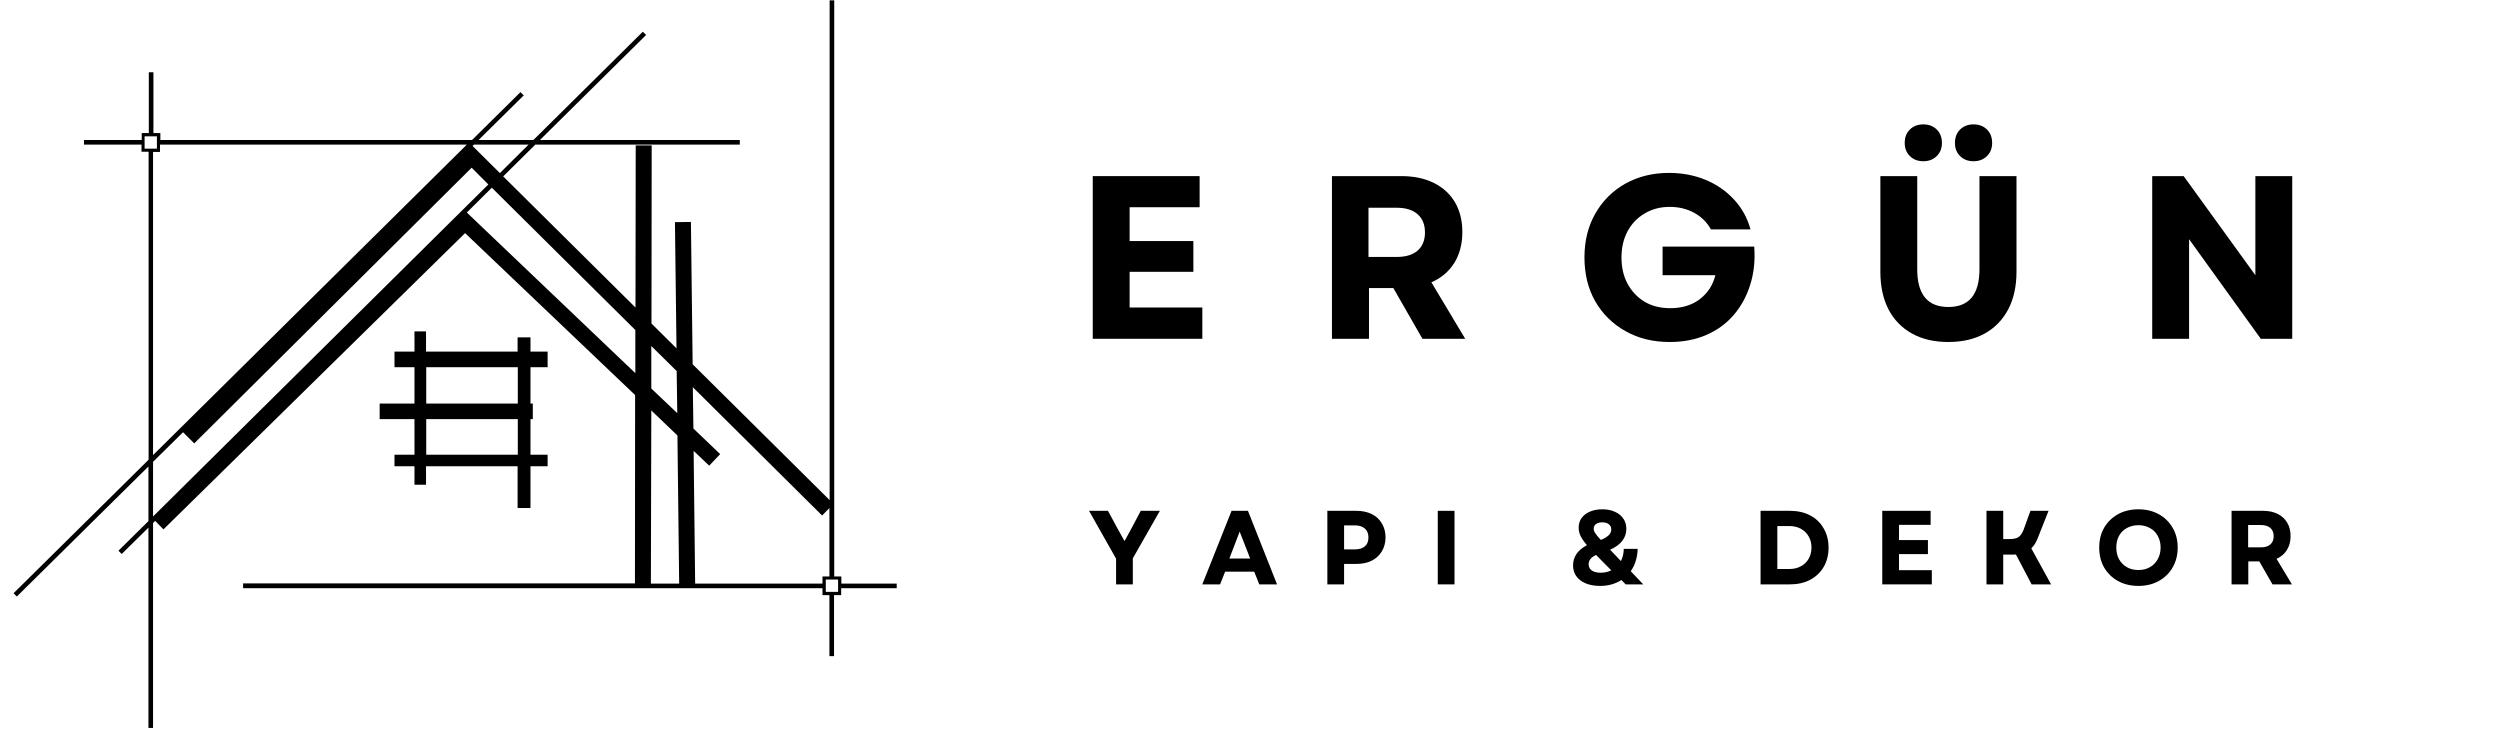
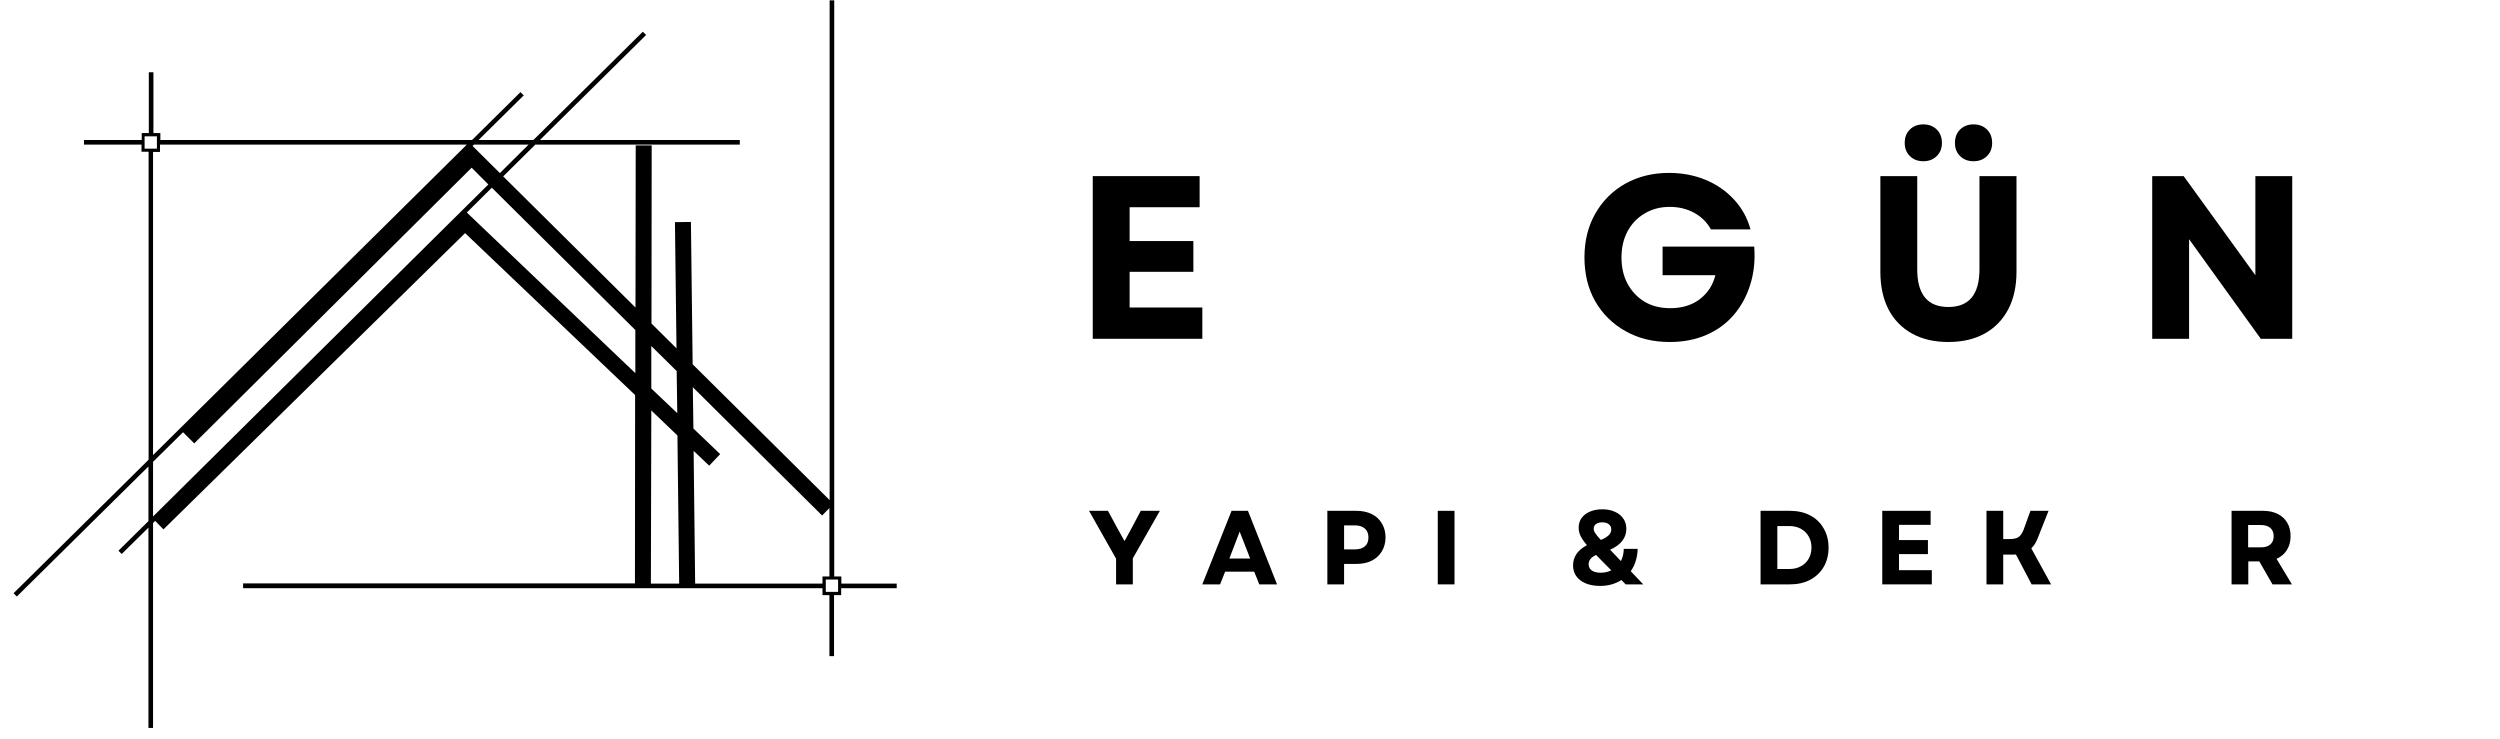
<svg xmlns="http://www.w3.org/2000/svg" width="308" zoomAndPan="magnify" viewBox="0 0 230.88 68.25" height="91" preserveAspectRatio="xMidYMid meet" version="1.0">
  <defs>
    <g />
    <clipPath id="92addb1e57">
      <path d="M 1.195 0 L 82.797 0 L 82.797 67.508 L 1.195 67.508 Z M 1.195 0 " clip-rule="nonzero" />
    </clipPath>
  </defs>
-   <path fill="#000000" d="M 35.02 37.289 L 35.02 38.727 L 38.238 38.727 L 38.238 42.016 L 36.391 42.016 L 36.391 43.082 L 38.238 43.082 L 38.238 44.789 L 39.305 44.789 L 39.305 43.082 L 47.766 43.082 L 47.766 46.941 L 48.957 46.941 L 48.957 43.082 L 50.539 43.082 L 50.539 42.016 L 48.957 42.016 L 48.957 38.727 L 49.172 38.727 L 49.172 37.289 L 48.957 37.289 L 48.957 33.93 L 50.539 33.93 L 50.539 32.488 L 48.957 32.488 L 48.957 31.172 L 47.766 31.172 L 47.766 32.488 L 39.305 32.488 L 39.305 30.621 L 38.238 30.621 L 38.238 32.488 L 36.391 32.488 L 36.391 33.93 L 38.238 33.93 L 38.238 37.289 Z M 47.785 42.016 L 39.324 42.016 L 39.324 38.727 L 47.785 38.727 Z M 39.324 33.93 L 47.785 33.93 L 47.785 37.289 L 39.324 37.289 Z M 39.324 33.93 " fill-opacity="1" fill-rule="evenodd" />
  <g clip-path="url(#92addb1e57)">
    <path fill="#000000" d="M 82.996 53.926 L 77.68 53.926 L 77.68 53.266 L 77.023 53.266 L 77.023 0.031 L 76.598 0.031 L 76.598 46.211 L 63.941 33.66 L 63.781 20.508 L 62.305 20.527 L 62.449 32.188 L 60.137 29.895 L 60.156 13.434 L 58.68 13.434 L 58.66 28.418 L 46.434 16.297 L 49.402 13.363 L 68.297 13.363 L 68.297 12.938 L 49.828 12.938 L 59.641 3.23 L 59.336 2.93 L 49.223 12.938 L 44.156 12.938 L 48.336 8.812 L 48.031 8.512 L 43.555 12.938 L 14.758 12.938 L 14.758 12.297 L 14.117 12.297 L 14.117 6.68 L 13.691 6.68 L 13.691 12.297 L 13.035 12.297 L 13.035 12.938 L 7.699 12.938 L 7.699 13.363 L 13.016 13.363 L 13.016 14.02 L 13.672 14.02 L 13.672 42.477 L 1.195 54.812 L 1.496 55.117 L 13.656 43.102 L 13.656 48.148 L 10.883 50.887 L 11.184 51.188 L 13.656 48.754 L 13.656 67.258 L 14.082 67.258 L 14.082 48.324 L 14.277 48.129 L 15.043 48.914 L 42.914 21.539 L 58.625 36.504 L 58.609 53.906 L 22.402 53.906 L 22.402 54.352 L 75.938 54.352 L 75.938 54.992 L 76.578 54.992 L 76.578 60.625 L 77.004 60.625 L 77.004 54.992 L 77.664 54.992 L 77.664 54.352 L 82.977 54.352 L 82.977 53.926 Z M 62.465 34.285 L 62.52 38.176 L 60.121 35.902 L 60.121 31.973 Z M 48.777 13.363 L 46.129 15.992 L 43.605 13.488 L 43.73 13.363 Z M 13.301 12.598 L 14.438 12.598 L 14.438 13.734 L 13.301 13.734 Z M 14.082 14.039 L 14.723 14.039 L 14.723 13.363 L 43.074 13.363 L 14.082 42.051 Z M 14.082 42.672 L 16.855 39.938 L 17.887 40.969 L 43.52 15.496 L 45.062 17.043 L 14.082 47.723 Z M 43.074 19.637 L 45.383 17.344 L 58.645 30.496 L 58.645 34.48 Z M 60.121 37.926 L 62.535 40.238 L 62.695 53.926 L 60.082 53.926 Z M 64.172 53.926 L 64.031 41.66 L 65.469 43.027 L 66.484 41.961 L 64.012 39.598 L 63.957 35.777 L 75.902 47.633 L 76.578 46.941 L 76.578 53.266 L 75.938 53.266 L 75.938 53.926 Z M 77.379 54.691 L 76.242 54.691 L 76.242 53.551 L 77.379 53.551 Z M 77.379 54.691 " fill-opacity="1" fill-rule="evenodd" />
  </g>
  <g fill="#000000" fill-opacity="1">
    <g transform="translate(99.113, 31.304)">
      <g>
        <path d="M 1.797 0 L 1.797 -15.031 L 11.672 -15.031 L 11.672 -12.156 L 5.203 -12.156 L 5.203 -9.031 L 11.094 -9.031 L 11.094 -6.188 L 5.203 -6.188 L 5.203 -2.891 L 11.922 -2.891 L 11.922 0 Z M 1.797 0 " />
      </g>
    </g>
  </g>
  <g fill="#000000" fill-opacity="1">
    <g transform="translate(121.216, 31.304)">
      <g>
-         <path d="M 1.797 0 L 1.797 -15.031 L 8.219 -15.031 C 9.363 -15.031 10.359 -14.82 11.203 -14.406 C 12.047 -13.988 12.695 -13.395 13.156 -12.625 C 13.613 -11.852 13.844 -10.93 13.844 -9.859 C 13.844 -8.754 13.594 -7.801 13.094 -7 C 12.594 -6.207 11.891 -5.613 10.984 -5.219 L 14.109 0 L 10.156 0 L 7.469 -4.688 L 5.219 -4.688 L 5.219 0 Z M 5.172 -7.562 L 7.766 -7.562 C 8.609 -7.562 9.254 -7.754 9.703 -8.141 C 10.16 -8.535 10.391 -9.098 10.391 -9.828 C 10.391 -10.555 10.16 -11.117 9.703 -11.516 C 9.254 -11.91 8.609 -12.109 7.766 -12.109 L 5.172 -12.109 Z M 5.172 -7.562 " />
-       </g>
+         </g>
    </g>
  </g>
  <g fill="#000000" fill-opacity="1">
    <g transform="translate(145.422, 31.304)">
      <g>
        <path d="M 8.797 0.297 C 7.266 0.297 5.906 -0.035 4.719 -0.703 C 3.531 -1.367 2.598 -2.285 1.922 -3.453 C 1.254 -4.629 0.922 -5.984 0.922 -7.516 C 0.922 -9.047 1.254 -10.395 1.922 -11.562 C 2.586 -12.738 3.508 -13.66 4.688 -14.328 C 5.875 -14.992 7.223 -15.328 8.734 -15.328 C 9.953 -15.328 11.078 -15.113 12.109 -14.688 C 13.141 -14.258 14.016 -13.656 14.734 -12.875 C 15.461 -12.094 15.973 -11.172 16.266 -10.109 L 12.609 -10.109 C 12.242 -10.766 11.727 -11.273 11.062 -11.641 C 10.395 -12.004 9.641 -12.188 8.797 -12.188 C 7.93 -12.188 7.16 -11.984 6.484 -11.578 C 5.805 -11.18 5.281 -10.633 4.906 -9.938 C 4.531 -9.238 4.344 -8.43 4.344 -7.516 C 4.344 -6.609 4.523 -5.805 4.891 -5.109 C 5.266 -4.41 5.785 -3.852 6.453 -3.438 C 7.129 -3.031 7.926 -2.828 8.844 -2.828 C 9.945 -2.828 10.863 -3.109 11.594 -3.672 C 12.32 -4.234 12.797 -4.969 13.016 -5.875 L 8.141 -5.875 L 8.141 -8.516 L 16.609 -8.516 C 16.703 -7.234 16.578 -6.055 16.234 -4.984 C 15.898 -3.91 15.383 -2.973 14.688 -2.172 C 14 -1.379 13.156 -0.77 12.156 -0.344 C 11.164 0.082 10.047 0.297 8.797 0.297 Z M 8.797 0.297 " />
      </g>
    </g>
  </g>
  <g fill="#000000" fill-opacity="1">
    <g transform="translate(172.03, 31.304)">
      <g>
        <path d="M 7.938 0.297 C 6.633 0.297 5.516 0.035 4.578 -0.484 C 3.641 -1.004 2.914 -1.75 2.406 -2.719 C 1.906 -3.688 1.656 -4.844 1.656 -6.188 L 1.656 -15.031 L 5.062 -15.031 L 5.062 -6.422 C 5.062 -4.098 6.02 -2.938 7.938 -2.938 C 9.852 -2.938 10.812 -4.098 10.812 -6.422 L 10.812 -15.031 L 14.234 -15.031 L 14.234 -6.188 C 14.234 -4.844 13.977 -3.688 13.469 -2.719 C 12.957 -1.75 12.234 -1.004 11.297 -0.484 C 10.359 0.035 9.238 0.297 7.938 0.297 Z M 3.906 -18.094 C 3.906 -18.613 4.066 -19.031 4.391 -19.344 C 4.711 -19.656 5.125 -19.812 5.625 -19.812 C 6.125 -19.812 6.535 -19.656 6.859 -19.344 C 7.18 -19.031 7.344 -18.613 7.344 -18.094 C 7.344 -17.594 7.18 -17.188 6.859 -16.875 C 6.535 -16.562 6.125 -16.406 5.625 -16.406 C 5.125 -16.406 4.711 -16.562 4.391 -16.875 C 4.066 -17.188 3.906 -17.594 3.906 -18.094 Z M 8.547 -18.094 C 8.547 -18.613 8.707 -19.031 9.031 -19.344 C 9.352 -19.656 9.766 -19.812 10.266 -19.812 C 10.766 -19.812 11.176 -19.656 11.5 -19.344 C 11.82 -19.031 11.984 -18.613 11.984 -18.094 C 11.984 -17.594 11.82 -17.188 11.5 -16.875 C 11.176 -16.562 10.766 -16.406 10.266 -16.406 C 9.766 -16.406 9.352 -16.562 9.031 -16.875 C 8.707 -17.188 8.547 -17.594 8.547 -18.094 Z M 8.547 -18.094 " />
      </g>
    </g>
  </g>
  <g fill="#000000" fill-opacity="1">
    <g transform="translate(197.008, 31.304)">
      <g>
        <path d="M 1.797 0 L 1.797 -15.031 L 4.703 -15.031 L 11.328 -5.875 L 11.328 -15.031 L 14.734 -15.031 L 14.734 0 L 11.828 0 L 5.203 -9.203 L 5.203 0 Z M 1.797 0 " />
      </g>
    </g>
  </g>
  <g fill="#000000" fill-opacity="1">
    <g transform="translate(100.472, 53.997)">
      <g>
        <path d="M 2.594 0 L 2.594 -2.375 L 0.094 -6.797 L 1.844 -6.797 L 2.688 -5.234 L 3.375 -4 L 4.047 -5.234 L 4.875 -6.797 L 6.641 -6.797 L 4.141 -2.406 L 4.141 0 Z M 2.594 0 " />
      </g>
    </g>
  </g>
  <g fill="#000000" fill-opacity="1">
    <g transform="translate(110.939, 53.997)">
      <g>
        <path d="M 0.094 0 L 2.797 -6.797 L 4.312 -6.797 L 7 0 L 5.359 0 L 4.891 -1.172 L 2.203 -1.172 L 1.734 0 Z M 2.594 -2.391 L 4.516 -2.391 L 3.547 -4.875 Z M 2.594 -2.391 " />
      </g>
    </g>
  </g>
  <g fill="#000000" fill-opacity="1">
    <g transform="translate(121.775, 53.997)">
      <g>
        <path d="M 0.812 0 L 0.812 -6.797 L 3.484 -6.797 C 4.035 -6.797 4.508 -6.695 4.906 -6.5 C 5.312 -6.301 5.625 -6.016 5.844 -5.641 C 6.07 -5.273 6.188 -4.844 6.188 -4.344 C 6.188 -3.852 6.07 -3.422 5.844 -3.047 C 5.625 -2.68 5.312 -2.395 4.906 -2.188 C 4.508 -1.988 4.035 -1.891 3.484 -1.891 L 2.359 -1.891 L 2.359 0 Z M 2.359 -3.234 L 3.359 -3.234 C 3.754 -3.234 4.062 -3.328 4.281 -3.516 C 4.5 -3.703 4.609 -3.973 4.609 -4.328 C 4.609 -4.691 4.5 -4.969 4.281 -5.156 C 4.062 -5.352 3.754 -5.453 3.359 -5.453 L 2.359 -5.453 Z M 2.359 -3.234 " />
      </g>
    </g>
  </g>
  <g fill="#000000" fill-opacity="1">
    <g transform="translate(131.978, 53.997)">
      <g>
        <path d="M 0.812 0 L 0.812 -6.797 L 2.359 -6.797 L 2.359 0 Z M 0.812 0 " />
      </g>
    </g>
  </g>
  <g fill="#000000" fill-opacity="1">
    <g transform="translate(138.895, 53.997)">
      <g />
    </g>
  </g>
  <g fill="#000000" fill-opacity="1">
    <g transform="translate(144.917, 53.997)">
      <g>
        <path d="M 2.891 0.141 C 2.117 0.141 1.504 -0.031 1.047 -0.375 C 0.598 -0.719 0.375 -1.18 0.375 -1.766 C 0.375 -2.547 0.801 -3.164 1.656 -3.625 C 1.395 -3.926 1.203 -4.203 1.078 -4.453 C 0.953 -4.703 0.891 -4.961 0.891 -5.234 C 0.891 -5.578 0.977 -5.875 1.156 -6.125 C 1.344 -6.383 1.598 -6.582 1.922 -6.719 C 2.254 -6.863 2.641 -6.938 3.078 -6.938 C 3.523 -6.938 3.914 -6.859 4.25 -6.703 C 4.582 -6.555 4.836 -6.348 5.016 -6.078 C 5.203 -5.816 5.297 -5.504 5.297 -5.141 C 5.297 -4.297 4.797 -3.648 3.797 -3.203 L 4.797 -2.156 C 4.961 -2.488 5.051 -2.863 5.062 -3.281 L 6.344 -3.281 C 6.332 -2.875 6.27 -2.492 6.156 -2.141 C 6.051 -1.797 5.898 -1.488 5.703 -1.219 L 6.859 0 L 5.234 0 L 4.844 -0.406 C 4.57 -0.227 4.27 -0.094 3.938 0 C 3.613 0.094 3.266 0.141 2.891 0.141 Z M 1.812 -1.859 C 1.812 -1.617 1.91 -1.426 2.109 -1.281 C 2.305 -1.145 2.582 -1.078 2.938 -1.078 C 3.281 -1.078 3.602 -1.148 3.906 -1.297 L 2.5 -2.719 C 2.039 -2.508 1.812 -2.223 1.812 -1.859 Z M 2.281 -5.141 C 2.281 -5.016 2.328 -4.879 2.422 -4.734 C 2.516 -4.586 2.688 -4.379 2.938 -4.109 C 3.27 -4.242 3.516 -4.391 3.672 -4.547 C 3.828 -4.703 3.906 -4.879 3.906 -5.078 C 3.906 -5.285 3.828 -5.445 3.672 -5.562 C 3.523 -5.676 3.328 -5.734 3.078 -5.734 C 2.836 -5.734 2.645 -5.68 2.5 -5.578 C 2.352 -5.473 2.281 -5.328 2.281 -5.141 Z M 2.281 -5.141 " />
      </g>
    </g>
  </g>
  <g fill="#000000" fill-opacity="1">
    <g transform="translate(155.783, 53.997)">
      <g />
    </g>
  </g>
  <g fill="#000000" fill-opacity="1">
    <g transform="translate(161.805, 53.997)">
      <g>
        <path d="M 0.812 0 L 0.812 -6.797 L 3.516 -6.797 C 4.234 -6.797 4.859 -6.656 5.391 -6.375 C 5.93 -6.094 6.348 -5.691 6.641 -5.172 C 6.941 -4.66 7.094 -4.07 7.094 -3.406 C 7.094 -2.719 6.941 -2.117 6.641 -1.609 C 6.348 -1.109 5.93 -0.711 5.391 -0.422 C 4.859 -0.141 4.234 0 3.516 0 Z M 2.359 -1.422 L 3.484 -1.422 C 3.879 -1.422 4.227 -1.504 4.531 -1.672 C 4.844 -1.836 5.082 -2.066 5.25 -2.359 C 5.426 -2.66 5.516 -3.008 5.516 -3.406 C 5.516 -3.801 5.426 -4.145 5.25 -4.438 C 5.082 -4.738 4.844 -4.973 4.531 -5.141 C 4.227 -5.305 3.867 -5.391 3.453 -5.391 L 2.359 -5.391 Z M 2.359 -1.422 " />
      </g>
    </g>
  </g>
  <g fill="#000000" fill-opacity="1">
    <g transform="translate(173.049, 53.997)">
      <g>
        <path d="M 0.812 0 L 0.812 -6.797 L 5.281 -6.797 L 5.281 -5.5 L 2.359 -5.5 L 2.359 -4.094 L 5.031 -4.094 L 5.031 -2.797 L 2.359 -2.797 L 2.359 -1.312 L 5.391 -1.312 L 5.391 0 Z M 0.812 0 " />
      </g>
    </g>
  </g>
  <g fill="#000000" fill-opacity="1">
    <g transform="translate(182.679, 53.997)">
      <g>
        <path d="M 0.812 0 L 0.812 -6.797 L 2.359 -6.797 L 2.359 -4.188 L 2.938 -4.188 C 3.32 -4.188 3.602 -4.25 3.781 -4.375 C 3.957 -4.5 4.109 -4.719 4.234 -5.031 L 4.875 -6.797 L 6.547 -6.797 L 5.594 -4.391 C 5.508 -4.16 5.414 -3.957 5.312 -3.781 C 5.207 -3.613 5.086 -3.461 4.953 -3.328 L 6.781 0 L 4.984 0 L 3.531 -2.766 C 3.469 -2.754 3.41 -2.75 3.359 -2.75 C 3.305 -2.75 3.242 -2.75 3.172 -2.75 L 2.359 -2.75 L 2.359 0 Z M 0.812 0 " />
      </g>
    </g>
  </g>
  <g fill="#000000" fill-opacity="1">
    <g transform="translate(193.486, 53.997)">
      <g>
-         <path d="M 4.047 0.141 C 3.336 0.141 2.707 -0.008 2.156 -0.312 C 1.613 -0.613 1.188 -1.031 0.875 -1.562 C 0.57 -2.094 0.422 -2.707 0.422 -3.406 C 0.422 -4.094 0.57 -4.703 0.875 -5.234 C 1.188 -5.766 1.613 -6.18 2.156 -6.484 C 2.707 -6.785 3.336 -6.938 4.047 -6.938 C 4.754 -6.938 5.379 -6.785 5.922 -6.484 C 6.473 -6.18 6.898 -5.766 7.203 -5.234 C 7.516 -4.703 7.672 -4.094 7.672 -3.406 C 7.672 -2.707 7.516 -2.094 7.203 -1.562 C 6.898 -1.031 6.473 -0.613 5.922 -0.312 C 5.379 -0.008 4.754 0.141 4.047 0.141 Z M 2 -3.406 C 2 -3 2.082 -2.641 2.25 -2.328 C 2.426 -2.016 2.664 -1.77 2.969 -1.594 C 3.281 -1.414 3.641 -1.328 4.047 -1.328 C 4.453 -1.328 4.805 -1.414 5.109 -1.594 C 5.422 -1.77 5.66 -2.016 5.828 -2.328 C 6.004 -2.641 6.094 -3 6.094 -3.406 C 6.094 -3.812 6.004 -4.172 5.828 -4.484 C 5.66 -4.797 5.422 -5.035 5.109 -5.203 C 4.805 -5.379 4.453 -5.469 4.047 -5.469 C 3.641 -5.469 3.281 -5.379 2.969 -5.203 C 2.664 -5.035 2.426 -4.797 2.25 -4.484 C 2.082 -4.172 2 -3.812 2 -3.406 Z M 2 -3.406 " />
-       </g>
+         </g>
    </g>
  </g>
  <g fill="#000000" fill-opacity="1">
    <g transform="translate(205.324, 53.997)">
      <g>
        <path d="M 0.812 0 L 0.812 -6.797 L 3.719 -6.797 C 4.238 -6.797 4.688 -6.703 5.062 -6.516 C 5.445 -6.328 5.742 -6.055 5.953 -5.703 C 6.16 -5.359 6.266 -4.941 6.266 -4.453 C 6.266 -3.961 6.148 -3.535 5.922 -3.172 C 5.703 -2.816 5.383 -2.547 4.969 -2.359 L 6.391 0 L 4.594 0 L 3.375 -2.125 L 2.359 -2.125 L 2.359 0 Z M 2.344 -3.422 L 3.516 -3.422 C 3.898 -3.422 4.191 -3.508 4.391 -3.688 C 4.598 -3.863 4.703 -4.117 4.703 -4.453 C 4.703 -4.785 4.598 -5.039 4.391 -5.219 C 4.191 -5.395 3.898 -5.484 3.516 -5.484 L 2.344 -5.484 Z M 2.344 -3.422 " />
      </g>
    </g>
  </g>
</svg>